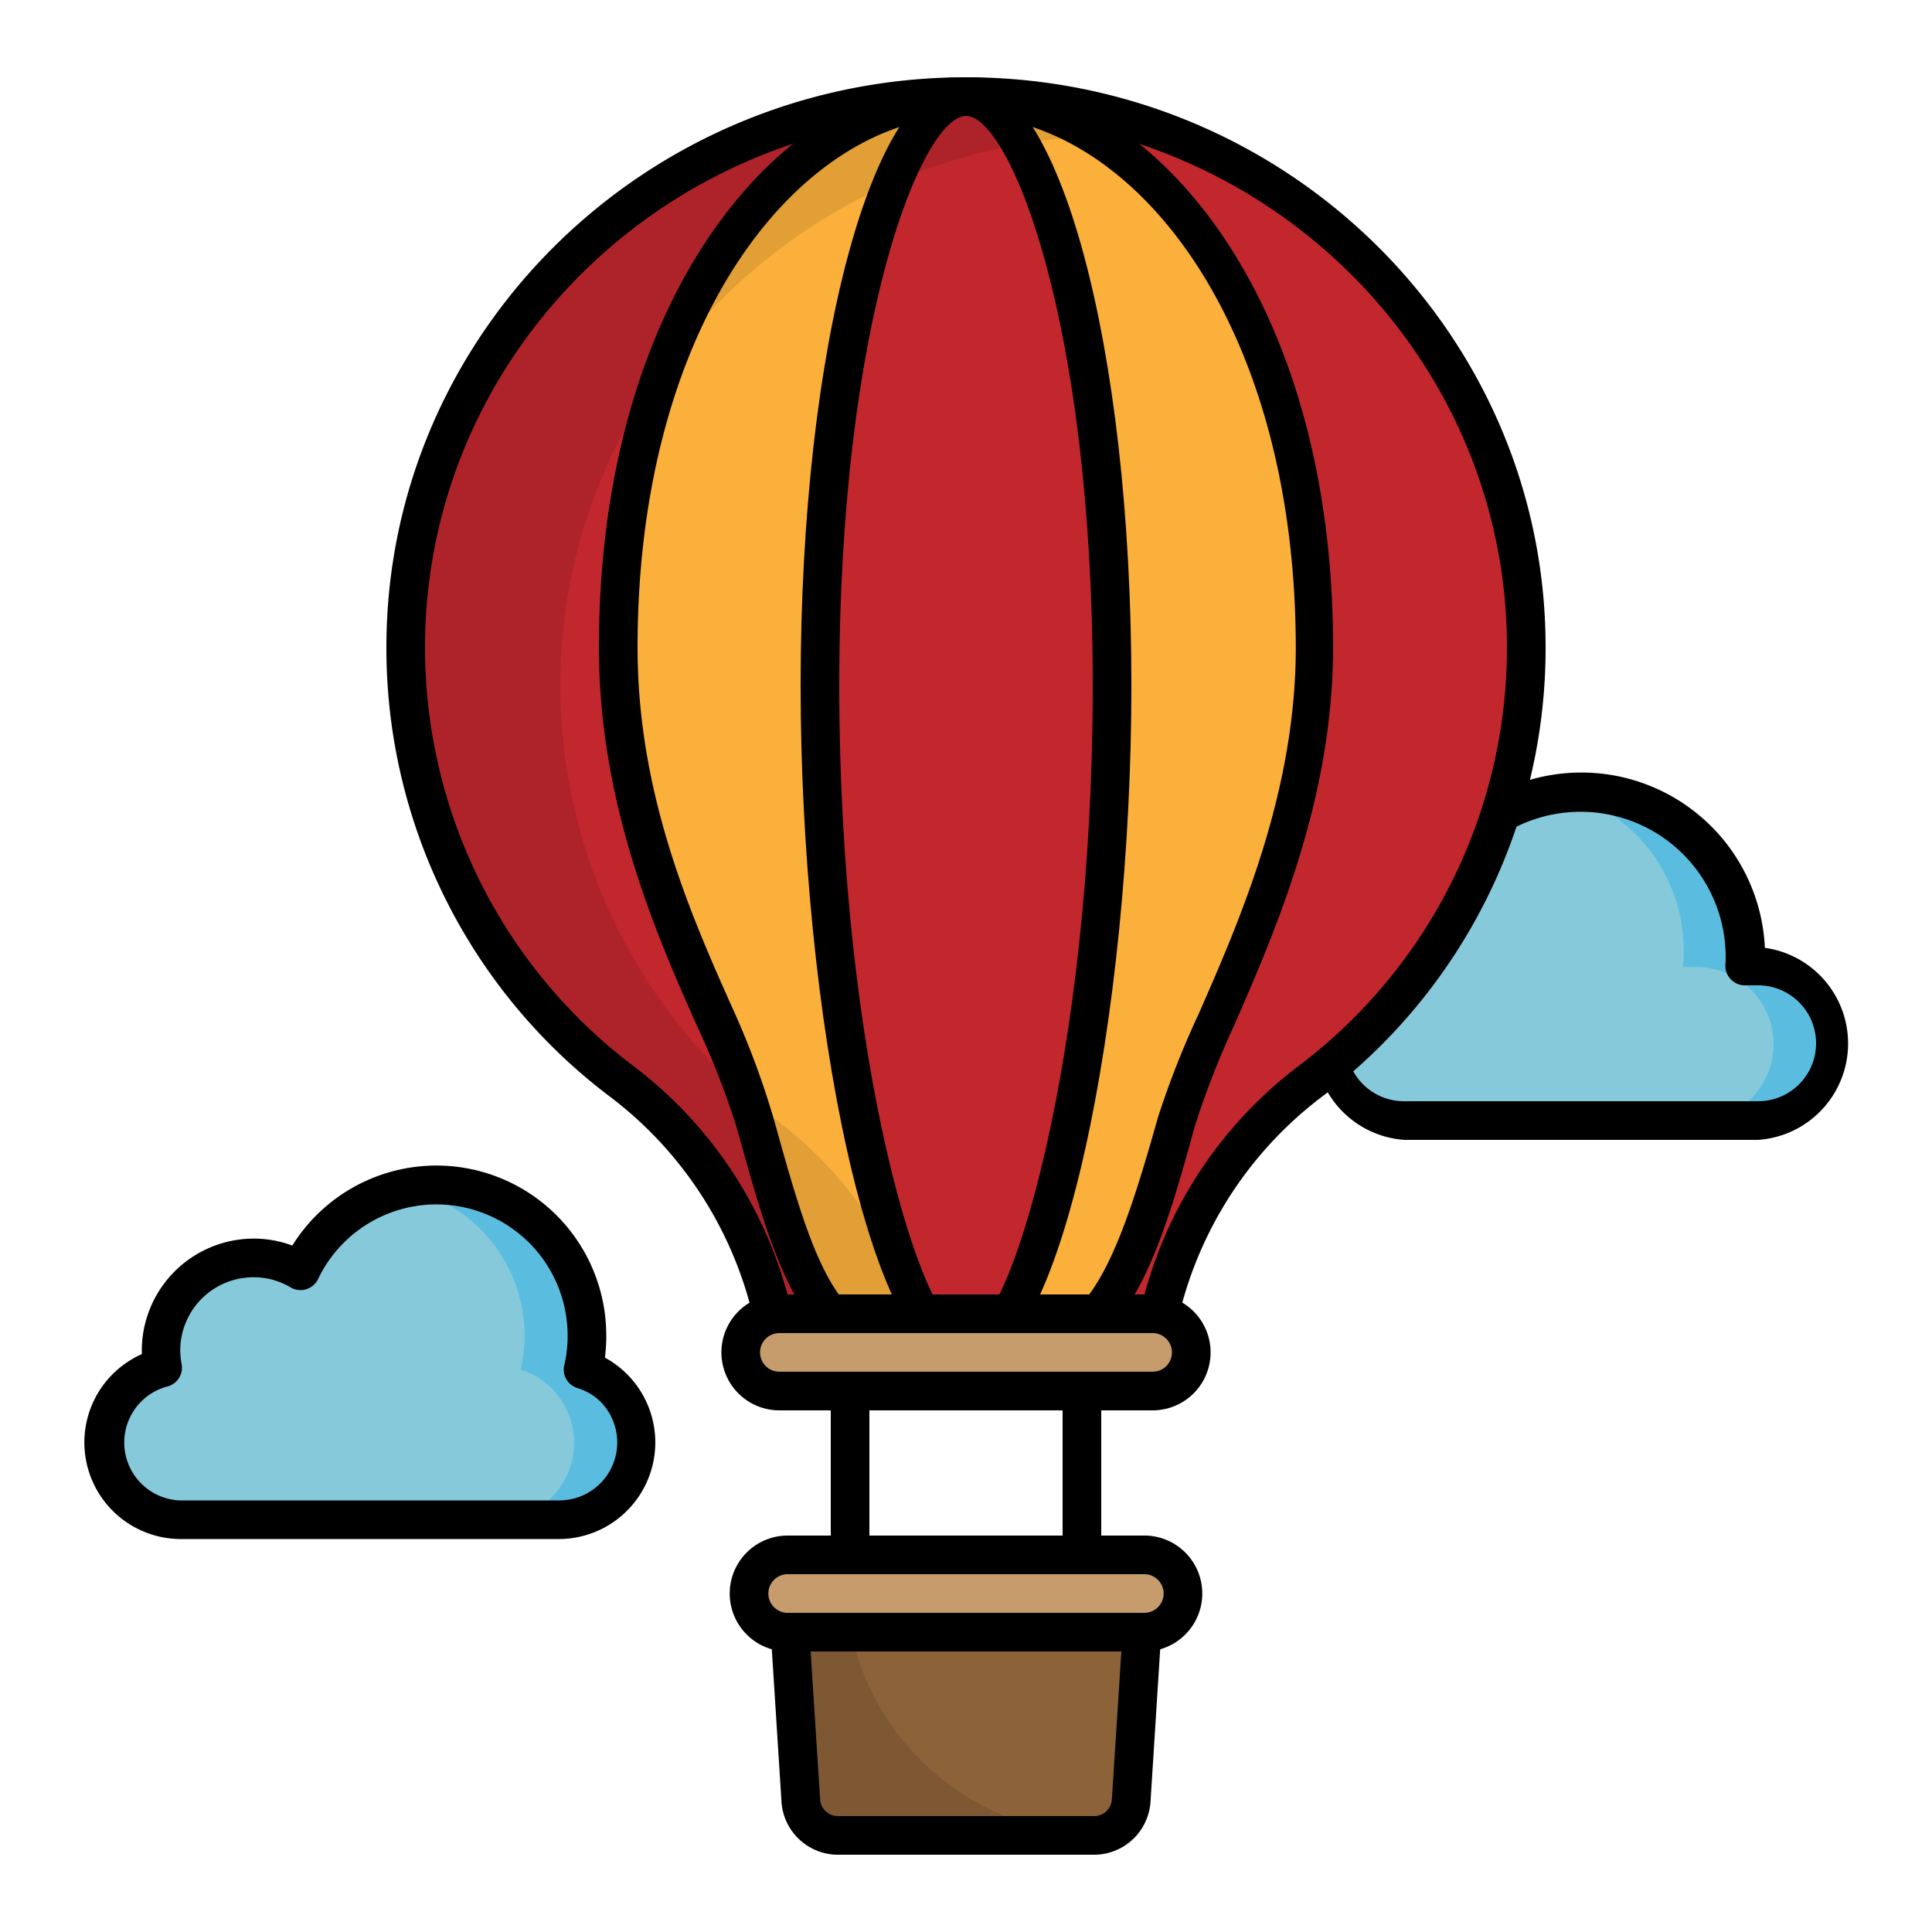
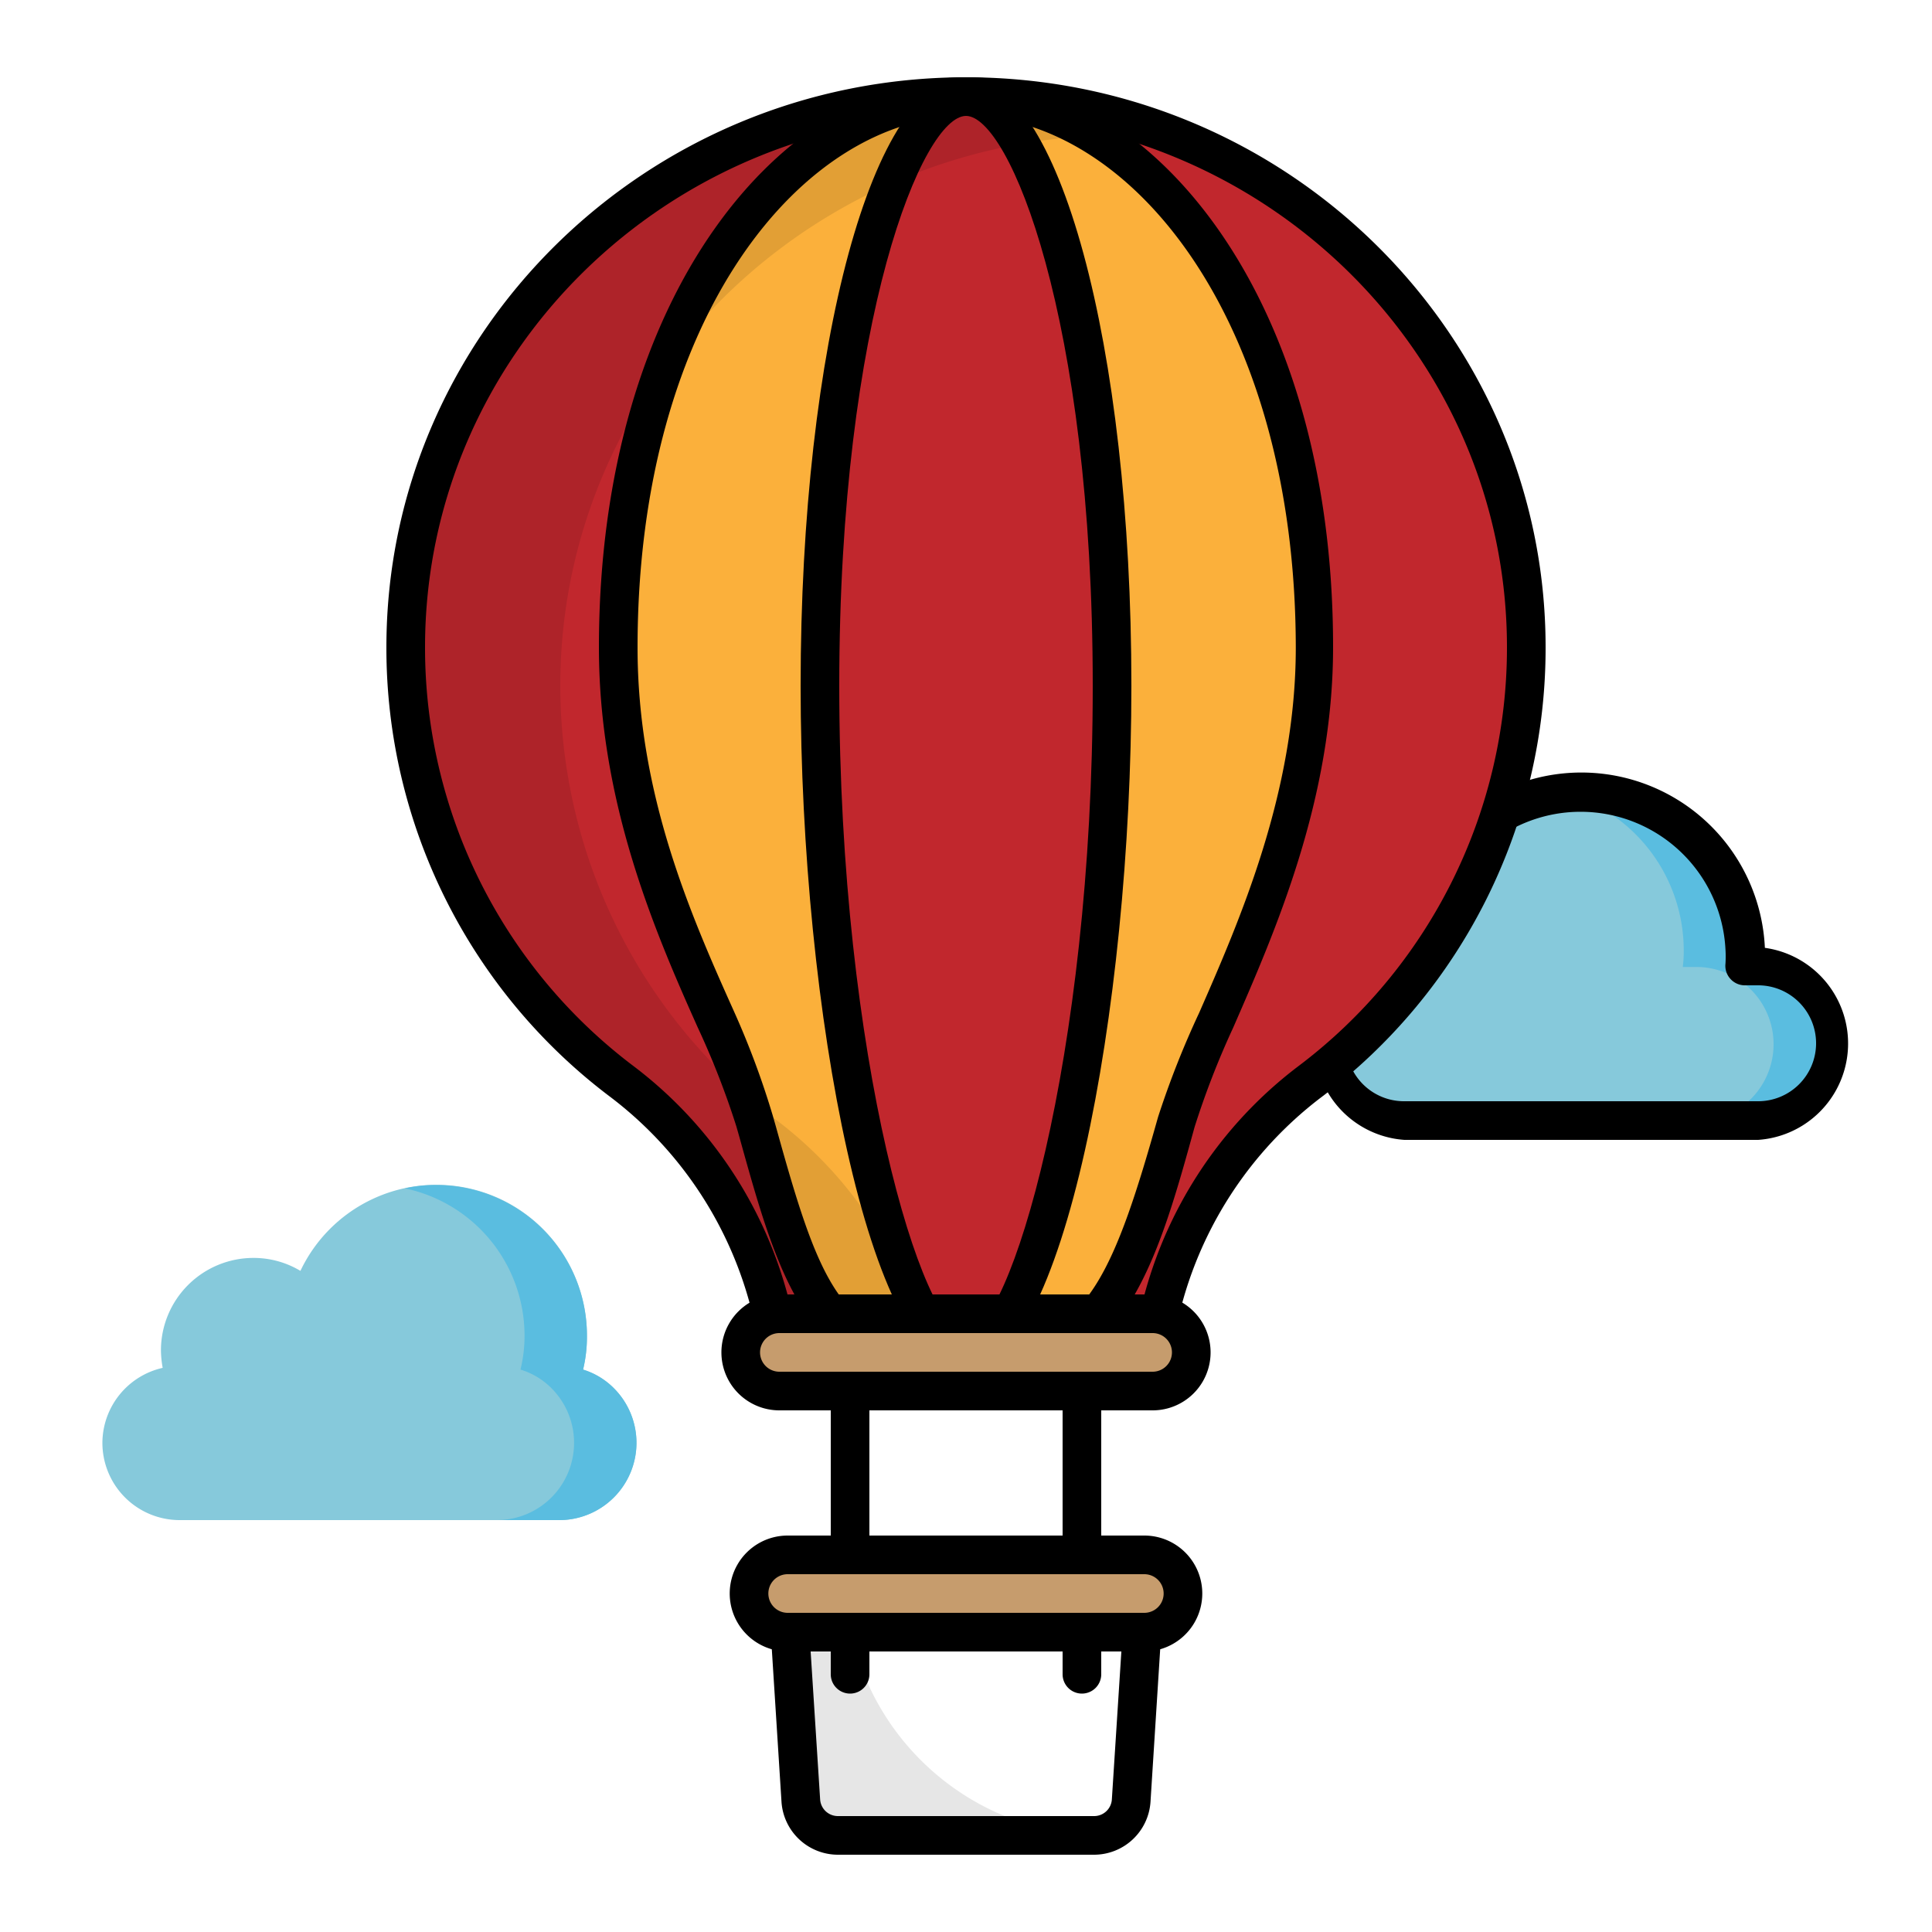
<svg xmlns="http://www.w3.org/2000/svg" id="Layer_1" height="512" viewBox="0 0 100 100" width="512" data-name="Layer 1">
  <path d="m68.72 54a4 4 0 0 0 4 4h18.28a4 4 0 1 0 0-8h-.69a8.12 8.12 0 0 0 0-.86 8.51 8.51 0 0 0 -17 0 8.12 8.12 0 0 0 0 .86h-.7a4 4 0 0 0 -3.89 4z" fill="#86c9db" />
  <path d="m87.15 49.19a6.11 6.11 0 0 1 -.05.86h.7a4 4 0 1 1 0 8h3.2a4 4 0 1 0 0-8h-.69a8.12 8.12 0 0 0 0-.86 8.53 8.53 0 0 0 -10.12-8.36 8.51 8.51 0 0 1 6.96 8.36z" fill="#5abde0" />
  <path d="m91 59h-18.31a5 5 0 0 1 -.34-9.94 9.51 9.51 0 0 1 19 0 5 5 0 0 1 -.35 9.94zm-18.33-8a3 3 0 0 0 -3 3 3 3 0 0 0 3 3h18.33a3 3 0 0 0 3-3 3 3 0 0 0 -3-3h-.69a1 1 0 0 1 -.75-.34 1 1 0 0 1 -.25-.78 6 6 0 0 0 0-.74 7.51 7.51 0 0 0 -15 0 6 6 0 0 0 0 .74 1 1 0 0 1 -.25.78 1 1 0 0 1 -.75.34z" />
  <path d="m5.3 74.68a4 4 0 0 0 4 4h19.7a4 4 0 0 0 2.81-6.79 3.84 3.84 0 0 0 -1.63-1 7.23 7.23 0 0 0 .2-1.75 7.79 7.79 0 0 0 -14.83-3.36 4.7 4.7 0 0 0 -2.42-.67 4.79 4.79 0 0 0 -4.8 4.79 5.49 5.49 0 0 0 .09.9 4 4 0 0 0 -3.12 3.88z" fill="#86c9db" />
  <path d="m56 87.66a1 1 0 0 1 -1-1v-19.32a1 1 0 0 1 2 0v19.32a1 1 0 0 1 -1 1z" />
  <path d="m44 87.66a1 1 0 0 1 -1-1v-19.32a1 1 0 0 1 2 0v19.32a1 1 0 0 1 -1 1z" />
  <path d="m79 33.5a28.23 28.23 0 0 1 -11.22 22.5 20.89 20.89 0 0 0 -8.12 14h-19.32a20.89 20.89 0 0 0 -8.12-14 28.23 28.23 0 0 1 -11.22-22.5c0-15.72 13-28.5 29-28.5s29 12.78 29 28.5z" fill="#c1272d" />
  <path d="m59.66 71h-19.32a1 1 0 0 1 -1-.87 20 20 0 0 0 -7.72-13.33 29.07 29.07 0 0 1 -11.62-23.3c0-16.25 13.44-29.5 30-29.5s30 13.25 30 29.5a29.07 29.07 0 0 1 -11.62 23.3 20 20 0 0 0 -7.73 13.33 1 1 0 0 1 -.99.87zm-18.46-2h17.6a22 22 0 0 1 8.37-13.79 27.12 27.12 0 0 0 10.83-21.71c0-15.15-12.54-27.5-28-27.5s-28 12.35-28 27.5a27.12 27.12 0 0 0 10.83 21.71 22 22 0 0 1 8.37 13.79z" />
-   <path d="m56.63 95h-13.26a1.92 1.92 0 0 1 -1.92-1.8l-.68-10.72h18.46l-.68 10.72a1.92 1.92 0 0 1 -1.92 1.8z" fill="#8c6239" />
  <path d="m56.63 96h-13.26a2.93 2.93 0 0 1 -2.92-2.74l-.68-10.71a1 1 0 0 1 .23-.75 1 1 0 0 1 .73-.32h18.5a1 1 0 0 1 .73.32 1 1 0 0 1 .27.75l-.68 10.71a2.93 2.93 0 0 1 -2.92 2.74zm-14.8-12.52.62 9.66a.92.92 0 0 0 .92.86h13.26a.92.92 0 0 0 .92-.87l.62-9.65z" />
  <g opacity=".1">
    <path d="m56.73 95h-13.36a1.92 1.92 0 0 1 -1.92-1.8l-.68-10.72h3a13.34 13.34 0 0 0 12.96 12.52z" />
  </g>
  <path d="m59.23 84.48h-18.46a2 2 0 1 1 0-4h18.46a2 2 0 1 1 0 4z" fill="#c69c6d" />
  <path d="m59.23 85.48h-18.46a3 3 0 1 1 0-6h18.46a3 3 0 1 1 0 6zm-18.46-4a1 1 0 1 0 0 2h18.46a1 1 0 1 0 0-2z" />
  <path d="m68.05 33.51c0 10.84-5.74 19.52-7.16 24.59-2 7.17-3.66 12.13-8.89 12.21-1.37 0 .08-.31-2-.31s-.57.37-1.91.35c-5.75-.06-7-5.06-9-12.33-1.42-5.02-7.09-13.47-7.09-24.51 0-17.94 9.14-28.51 18-28.51s18.05 10.57 18.05 28.51z" fill="#fbb03b" />
  <path d="m48.21 71.35h-.13c-6.35-.07-7.88-5.55-9.81-12.5l-.16-.56a42.75 42.75 0 0 0 -2-5.12c-2.19-4.9-5.11-11.62-5.11-19.65 0-18.46 9.64-29.52 19-29.52s19 11 19 29.49c0 7.9-3 14.72-5.17 19.7a43.59 43.59 0 0 0 -2 5.15c-1.83 6.66-3.6 12.87-9.83 12.97a1.89 1.89 0 0 1 -1.28-.31c-.12 0-.34 0-.72 0h-.61a1.75 1.75 0 0 1 -1.18.35zm1.79-65.35c-8.38 0-17 10.31-17 27.52 0 7.6 2.75 13.84 5 18.85a43.52 43.52 0 0 1 2 5.38l.16.56c2.06 7.42 3.26 11 7.9 11h.1a2.89 2.89 0 0 1 1.84-.31 3.17 3.17 0 0 1 1.81.31h.19c4.26-.07 5.76-3.73 7.94-11.49a46.67 46.67 0 0 1 2.13-5.4c2.11-4.82 5-11.42 5-18.9-.02-17.21-8.69-27.52-17.07-27.52z" />
  <path d="m22.57 61.34a7.09 7.09 0 0 0 -1.61.17 7.79 7.79 0 0 1 6.19 7.63 7.23 7.23 0 0 1 -.21 1.75 3.81 3.81 0 0 1 1.64 1 4 4 0 0 1 -2.82 6.79h3.24a4 4 0 0 0 2.81-6.79 3.84 3.84 0 0 0 -1.63-1 7.23 7.23 0 0 0 .2-1.75 7.8 7.8 0 0 0 -7.81-7.8z" fill="#5abde0" />
  <path d="m57.56 35.5c0 18-3.94 34.5-7.56 34.5s-7.56-16.55-7.56-34.5 3.94-30.5 7.56-30.5 7.56 12.55 7.56 30.5z" fill="#c1272d" />
  <path d="m50 71c-5 0-8.56-18.71-8.56-35.5 0-17.66 3.76-31.5 8.56-31.5s8.56 13.84 8.56 31.5c0 16.79-3.56 35.5-8.56 35.5zm0-65c-2.23 0-6.56 10.41-6.56 29.5 0 19.35 4.32 33.5 6.56 33.5s6.56-14.15 6.56-33.5c0-19.09-4.33-29.5-6.56-29.5z" />
  <g opacity=".1">
    <path d="m29 35.5a28.23 28.23 0 0 0 11.22 22.5 21 21 0 0 1 5.47 6.19 20.3 20.3 0 0 1 2.31 5.81h-7.66a20.51 20.51 0 0 0 -2.65-7.81 21 21 0 0 0 -5.47-6.19 28.23 28.23 0 0 1 -11.22-22.5c0-15.72 13-28.5 29-28.5a29.25 29.25 0 0 1 11.11 2.2 26.65 26.65 0 0 0 -3.11-.2c-16 0-29 12.78-29 28.5z" />
  </g>
  <path d="m59.66 72h-19.32a2 2 0 0 1 0-4h19.32a2 2 0 0 1 0 4z" fill="#c69c6d" />
  <path d="m59.66 73h-19.32a3 3 0 0 1 0-6h19.32a3 3 0 0 1 0 6zm-19.32-4a1 1 0 0 0 0 2h19.32a1 1 0 0 0 0-2z" />
-   <path d="m29 79.66h-19.72a5 5 0 0 1 -1.94-9.57c0-.06 0-.12 0-.19a5.8 5.8 0 0 1 5.79-5.79 5.7 5.7 0 0 1 2 .36 8.79 8.79 0 0 1 16.25 4.67 8.26 8.26 0 0 1 -.07 1.13 5 5 0 0 1 -2.31 9.39zm-15.88-13.55a3.79 3.79 0 0 0 -3.79 3.79 4.6 4.6 0 0 0 .07.71 1 1 0 0 1 -.76 1.16 3 3 0 0 0 .64 5.89h19.72a3 3 0 0 0 2.1-5.09 2.86 2.86 0 0 0 -1.2-.72 1 1 0 0 1 -.69-1.2 6.52 6.52 0 0 0 .17-1.51 6.79 6.79 0 0 0 -12.92-2.93 1 1 0 0 1 -.61.52 1 1 0 0 1 -.8-.09 3.75 3.75 0 0 0 -1.93-.53z" />
</svg>